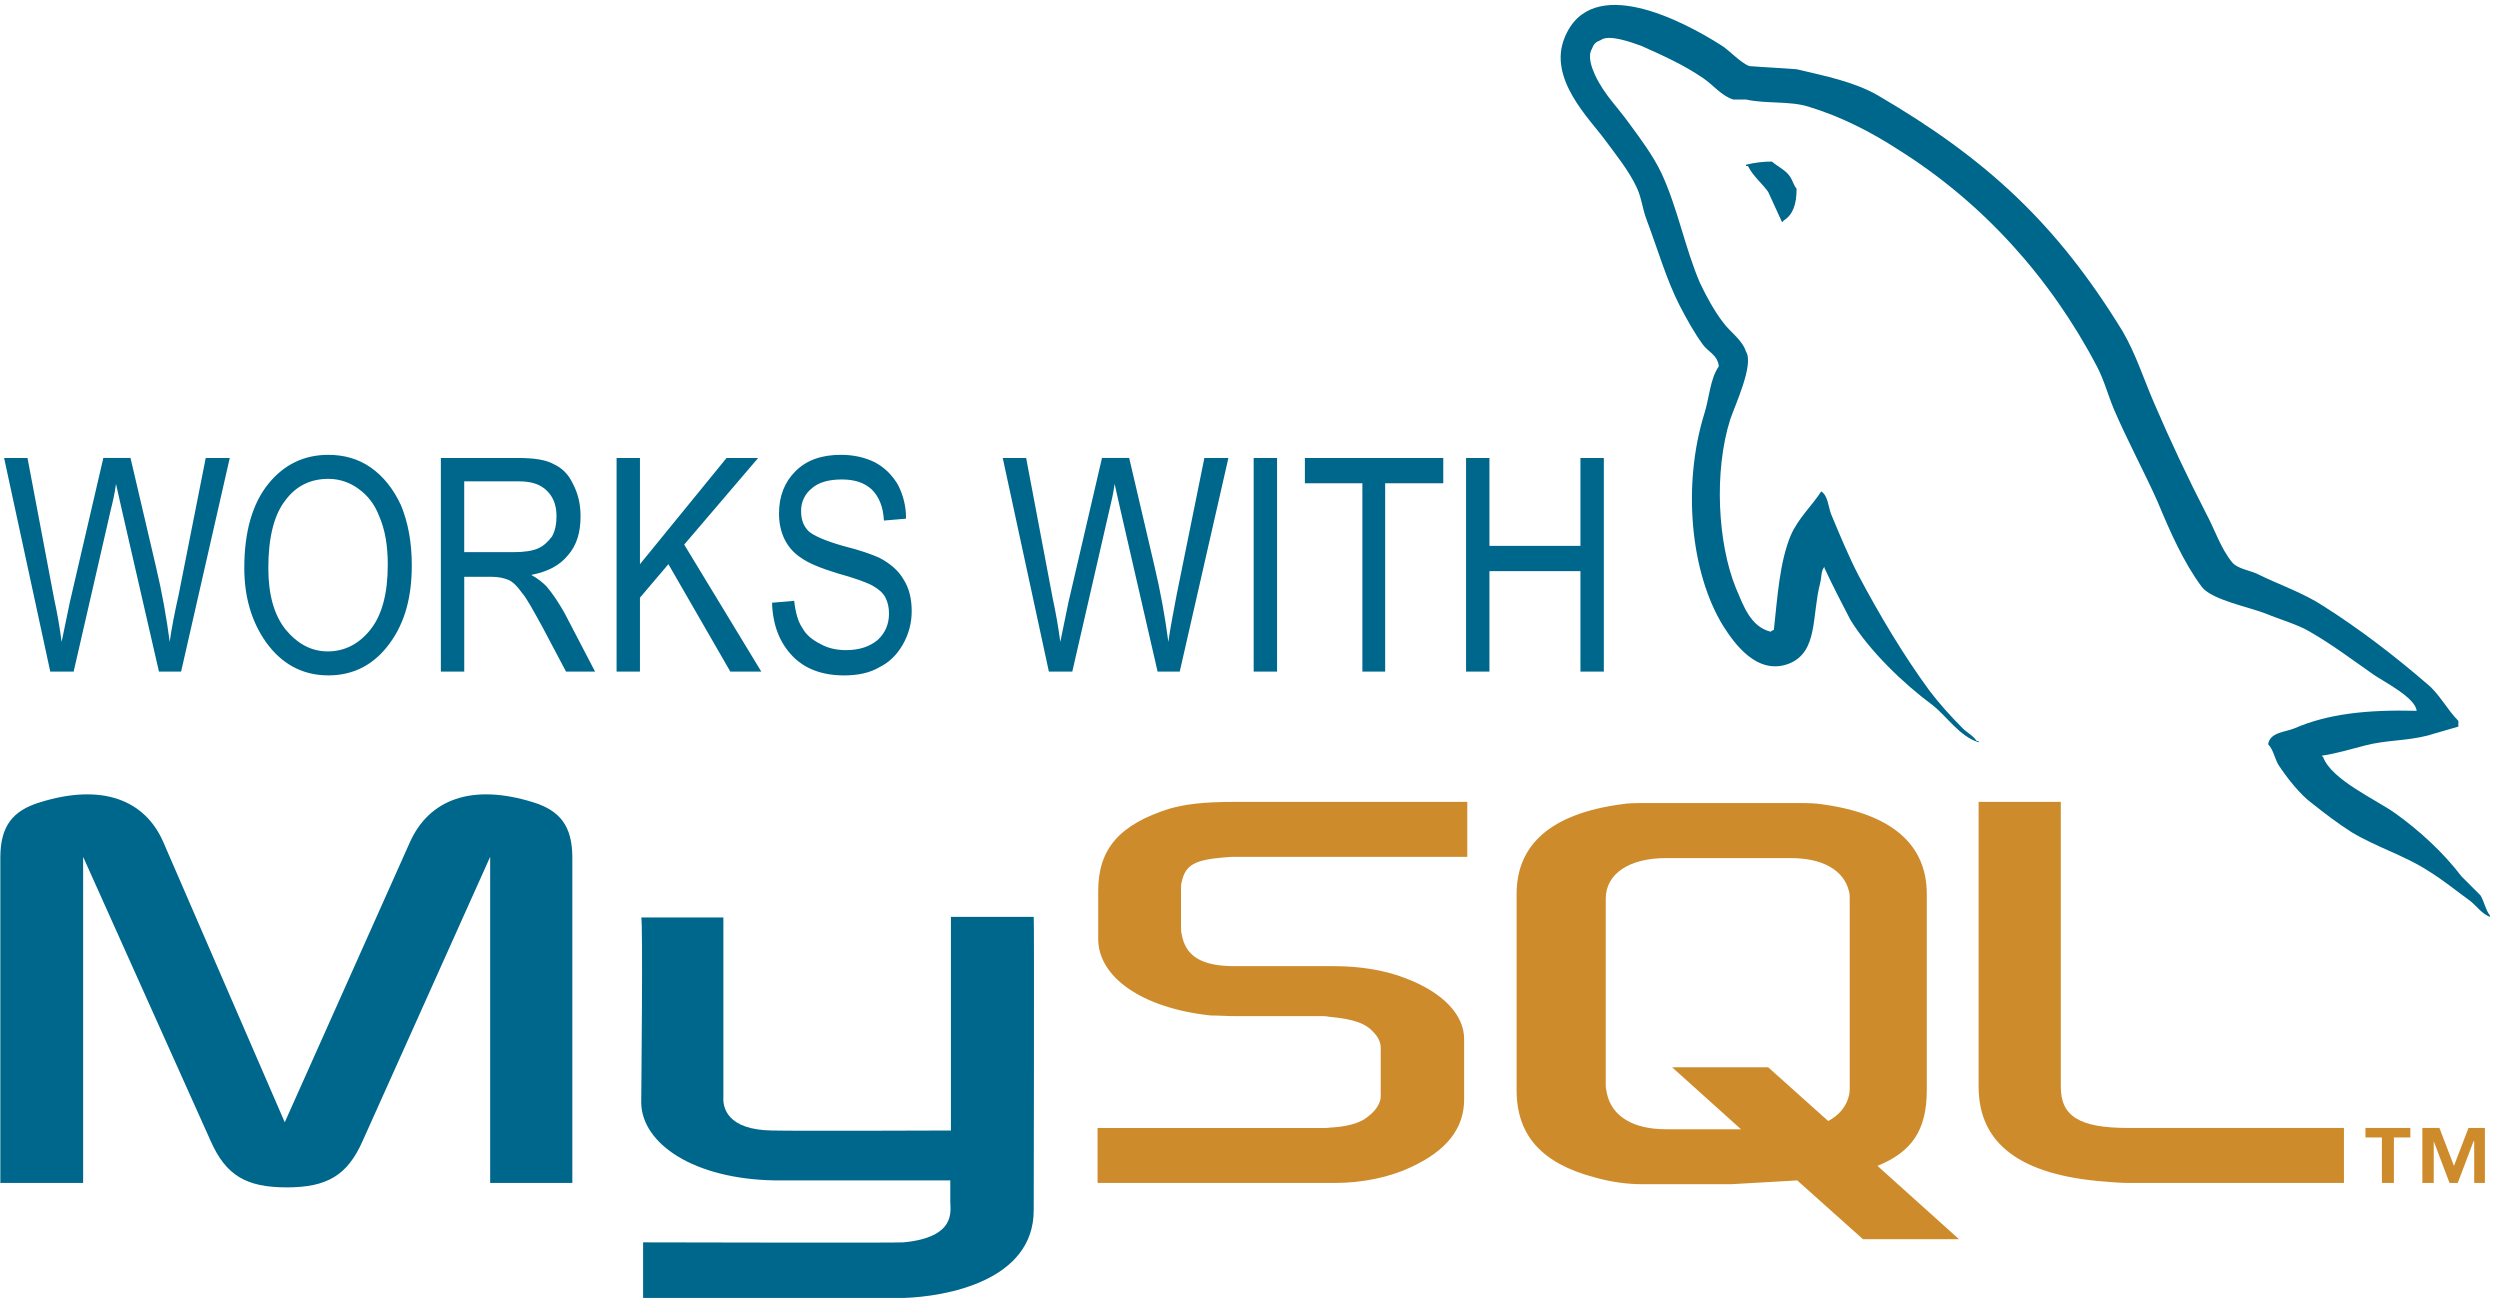
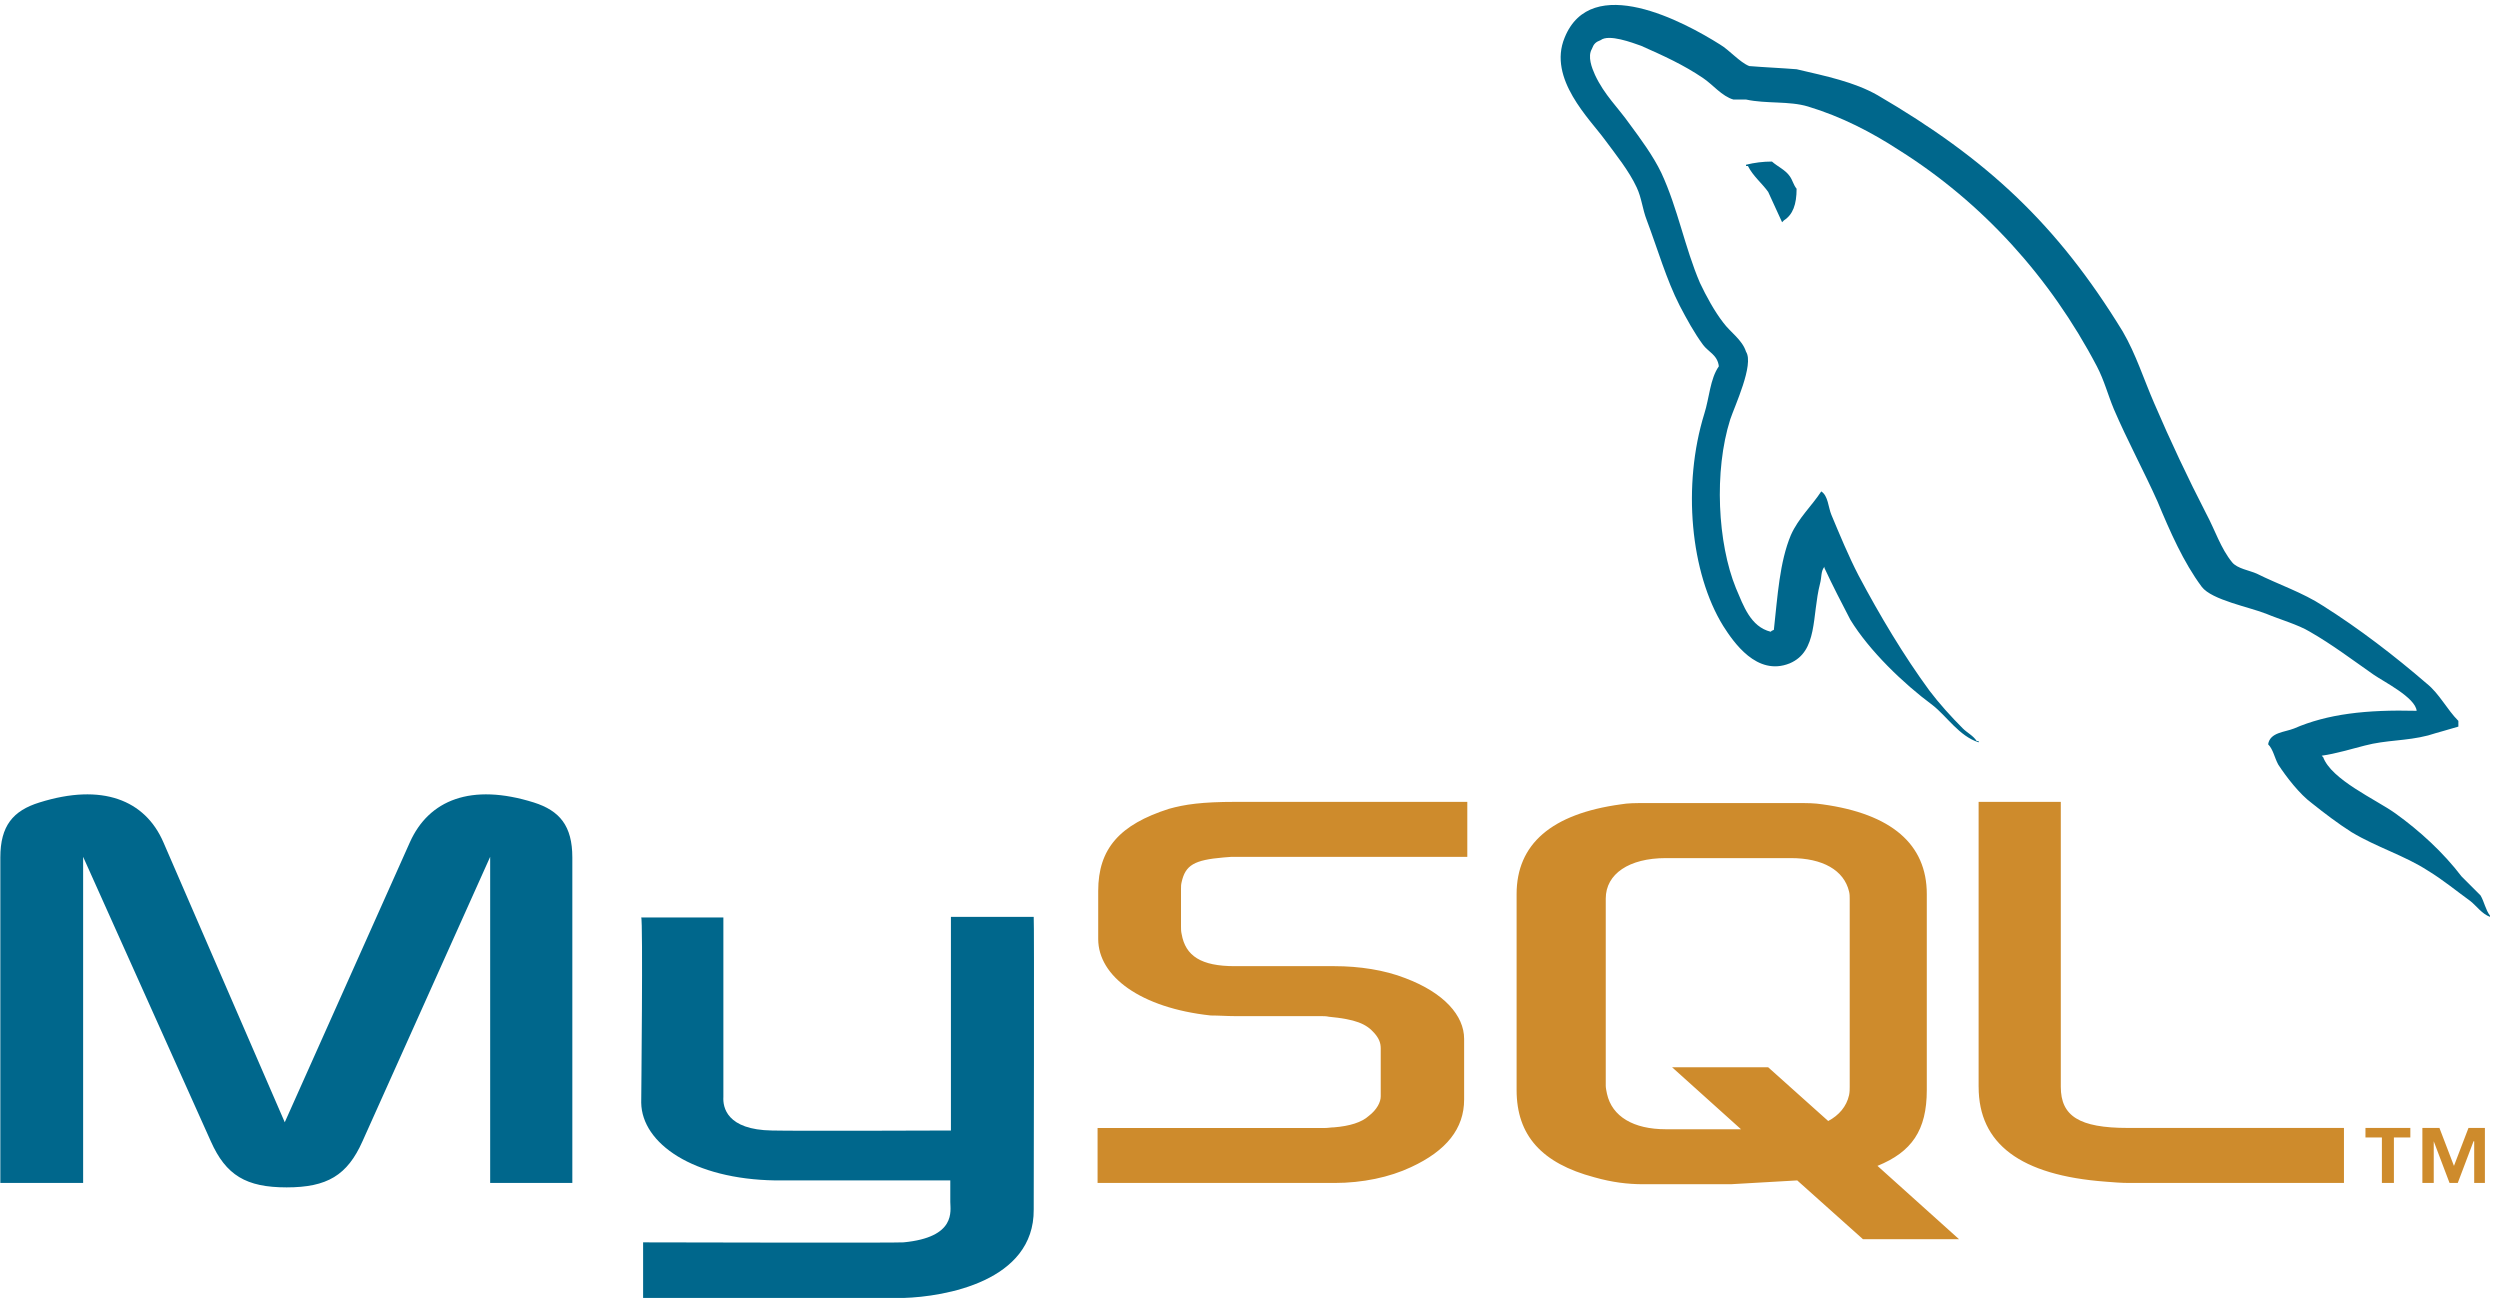
<svg xmlns="http://www.w3.org/2000/svg" width="103px" height="54px" viewBox="0 0 103 54" version="1.1">
  <title>mysql-3</title>
  <g id="Page-1" stroke="none" stroke-width="1" fill="none" fill-rule="evenodd">
    <g id="NonStopWork_Hire-Team" transform="translate(-893, -2252)" fill-rule="nonzero">
      <g id="Group-36" transform="translate(0, 1219)">
        <g id="mysql-3" transform="translate(893, 1033)">
          <path d="M0.013,48.738 L3.425,48.738 L3.425,35.301 L8.685,47.02 C9.309,48.425 10.143,48.92 11.81,48.92 C13.477,48.92 14.31,48.425 14.935,47.02 L20.195,35.301 L20.195,48.738 L23.58,48.738 L23.58,35.327 C23.58,34.025 23.059,33.399 21.991,33.061 C19.413,32.253 17.668,32.957 16.887,34.702 L11.732,46.238 L6.732,34.702 C5.977,32.957 4.206,32.253 1.628,33.061 C0.534,33.399 0.014,34.025 0.014,35.327 L0.014,48.738 L0.013,48.738 L0.013,48.738 Z M26.418,37.8 L29.803,37.8 L29.803,45.196 C29.778,45.612 29.934,46.55 31.809,46.577 C32.746,46.602 39.126,46.577 39.178,46.577 L39.178,37.774 L42.589,37.774 C42.615,37.774 42.589,49.778 42.589,49.831 C42.615,52.799 38.918,53.424 37.225,53.476 L26.496,53.476 L26.496,51.185 C26.496,51.185 37.199,51.211 37.225,51.185 C39.412,50.977 39.152,49.883 39.152,49.519 L39.152,48.633 L31.939,48.633 C28.58,48.581 26.444,47.122 26.418,45.43 C26.418,45.274 26.496,37.879 26.418,37.8 L26.418,37.8 Z M99.566,29.285 C97.483,29.233 95.894,29.415 94.514,30.014 C94.124,30.17 93.525,30.17 93.447,30.665 C93.655,30.873 93.707,31.212 93.863,31.499 C94.202,32.02 94.749,32.722 95.243,33.087 C95.765,33.504 96.311,33.92 96.884,34.285 C97.926,34.91 99.071,35.248 100.034,35.874 C100.634,36.238 101.206,36.708 101.78,37.124 C102.039,37.332 102.248,37.645 102.587,37.775 L102.587,37.723 C102.405,37.489 102.352,37.15 102.196,36.889 L101.415,36.108 C100.66,35.119 99.696,34.233 98.68,33.504 C97.873,32.931 96.05,32.124 95.711,31.187 C95.685,31.16 95.659,31.16 95.659,31.134 C96.232,31.055 96.91,30.848 97.43,30.717 C98.316,30.483 99.123,30.535 100.034,30.301 C100.451,30.17 100.867,30.066 101.285,29.936 L101.285,29.701 C100.816,29.233 100.504,28.582 99.983,28.165 C98.655,27.019 97.196,25.899 95.712,24.962 C94.879,24.415 93.863,24.077 92.978,23.634 C92.691,23.504 92.17,23.426 91.963,23.166 C91.493,22.592 91.259,21.837 90.895,21.16 C90.131,19.675 89.419,18.164 88.76,16.629 C88.317,15.613 88.004,14.598 87.458,13.66 C84.75,9.233 81.859,6.551 77.354,3.921 C76.391,3.374 75.246,3.14 74.021,2.853 C73.37,2.801 72.72,2.775 72.068,2.722 C71.677,2.566 71.261,2.072 70.87,1.837 C69.386,0.9 65.558,-1.158 64.463,1.551 C63.76,3.243 65.505,4.91 66.13,5.77 C66.573,6.368 67.119,7.046 67.432,7.722 C67.64,8.165 67.666,8.608 67.849,9.077 C68.291,10.248 68.656,11.524 69.203,12.592 C69.489,13.139 69.801,13.712 70.166,14.207 C70.374,14.493 70.765,14.623 70.816,15.092 C70.452,15.613 70.426,16.394 70.218,17.045 C69.306,19.988 69.645,23.607 70.999,25.794 C71.416,26.445 72.379,27.877 73.734,27.331 C74.906,26.836 74.645,25.378 74.984,24.05 C75.062,23.763 75.01,23.555 75.166,23.347 L75.166,23.398 C75.504,24.127 75.869,24.831 76.234,25.533 C77.015,26.81 78.421,28.164 79.619,29.049 C80.218,29.517 80.713,30.325 81.52,30.585 L81.52,30.532 L81.442,30.532 C81.286,30.299 81.051,30.194 80.869,30.012 C80.4,29.543 79.88,28.97 79.489,28.449 C78.422,26.991 77.458,25.376 76.573,23.71 C76.155,22.902 75.791,22.017 75.453,21.21 C75.322,20.898 75.322,20.429 75.036,20.246 C74.645,20.845 74.099,21.34 73.785,22.043 C73.317,23.163 73.239,24.543 73.083,25.95 C72.978,26.001 73.004,25.975 72.952,26.028 C72.12,25.819 71.832,24.96 71.52,24.231 C70.766,22.382 70.609,19.413 71.286,17.278 C71.468,16.731 72.276,15.012 71.937,14.492 C71.78,13.997 71.286,13.684 71,13.294 C70.635,12.825 70.296,12.2 70.037,11.653 C69.412,10.195 69.125,8.58 68.447,7.123 C68.109,6.419 67.589,5.716 67.146,5.117 C66.651,4.414 66.104,3.919 65.714,3.086 C65.584,2.799 65.402,2.331 65.584,2.018 C65.662,1.81 65.74,1.731 65.948,1.653 C66.286,1.393 67.25,1.758 67.614,1.887 C68.552,2.304 69.359,2.669 70.166,3.216 C70.557,3.476 70.948,3.97 71.417,4.101 L71.938,4.101 C72.772,4.283 73.708,4.153 74.489,4.388 C75.869,4.804 77.119,5.455 78.24,6.185 C81.677,8.346 84.464,11.419 86.39,15.09 C86.702,15.689 86.833,16.236 87.093,16.861 C87.641,18.138 88.343,19.439 88.89,20.663 C89.411,21.913 89.958,23.163 90.713,24.178 C91.13,24.725 92.692,25.012 93.395,25.298 C93.89,25.506 94.697,25.74 95.166,26.027 C96.077,26.548 96.937,27.199 97.796,27.798 C98.212,28.087 99.513,28.738 99.566,29.285 L99.566,29.285 Z" id="Shape" fill="#00678C" />
          <path d="M73.004,6.656 C72.645,6.656 72.286,6.7 71.937,6.787 L71.937,6.839 L72.015,6.839 C72.223,7.256 72.588,7.542 72.849,7.906 C73.031,8.323 73.24,8.74 73.422,9.156 L73.499,9.078 C73.864,8.844 74.02,8.428 74.02,7.777 C73.89,7.62 73.864,7.438 73.735,7.256 C73.552,6.995 73.24,6.865 73.004,6.656 L73.004,6.656 Z" id="Path" fill="#00678C" />
          <path d="M45.22,48.738 L54.985,48.738 C56.13,48.738 57.25,48.504 58.135,48.086 C59.593,47.411 60.322,46.498 60.322,45.301 L60.322,42.801 C60.322,41.838 59.489,40.901 57.902,40.301 C57.042,39.963 56,39.806 54.985,39.806 L50.87,39.806 C49.49,39.806 48.839,39.389 48.683,38.479 C48.657,38.375 48.657,38.27 48.657,38.166 L48.657,36.63 C48.657,36.526 48.657,36.447 48.683,36.344 C48.839,35.64 49.204,35.432 50.402,35.328 C50.506,35.328 50.636,35.302 50.74,35.302 L60.453,35.302 L60.453,33.037 L50.897,33.037 C49.516,33.037 48.813,33.141 48.162,33.323 C46.131,33.973 45.246,34.963 45.246,36.708 L45.246,38.687 C45.246,40.224 46.99,41.526 49.881,41.838 C50.22,41.838 50.532,41.864 50.87,41.864 L54.386,41.864 C54.516,41.864 54.646,41.864 54.75,41.89 C55.844,41.994 56.287,42.176 56.625,42.566 C56.807,42.775 56.886,42.957 56.886,43.192 L56.886,45.171 C56.886,45.406 56.73,45.719 56.391,45.978 C56.104,46.239 55.609,46.396 54.958,46.447 C54.828,46.447 54.725,46.473 54.593,46.473 L45.22,46.473 L45.22,48.738 Z M81.52,44.779 C81.52,47.123 83.239,48.424 86.754,48.685 C87.067,48.711 87.405,48.738 87.717,48.738 L96.571,48.738 L96.571,46.471 L87.665,46.471 C85.659,46.471 84.905,45.977 84.905,44.779 L84.905,33.036 L81.519,33.036 L81.519,44.779 L81.52,44.779 Z M62.484,44.909 L62.484,36.837 C62.484,34.78 63.916,33.53 66.78,33.139 C67.068,33.087 67.406,33.087 67.692,33.087 L74.149,33.087 C74.462,33.087 74.749,33.087 75.087,33.139 C77.926,33.53 79.384,34.78 79.384,36.837 L79.384,44.909 C79.384,46.577 78.759,47.461 77.352,48.034 L80.712,51.055 L76.754,51.055 L74.046,48.633 L71.311,48.79 L67.692,48.79 C67.067,48.79 66.416,48.712 65.686,48.504 C63.526,47.93 62.484,46.784 62.484,44.909 L62.484,44.909 Z M66.156,44.702 C66.156,44.832 66.182,44.935 66.208,45.067 C66.417,46.003 67.302,46.525 68.629,46.525 L71.729,46.525 L68.891,43.972 L72.849,43.972 L75.322,46.186 C75.766,45.951 76.078,45.587 76.182,45.118 C76.208,44.988 76.208,44.885 76.208,44.78 L76.208,37.02 C76.208,36.941 76.208,36.838 76.182,36.733 C75.973,35.848 75.089,35.354 73.786,35.354 L68.63,35.354 C67.12,35.354 66.157,36.004 66.157,37.02 L66.157,44.702 L66.156,44.702 L66.156,44.702 Z M98.134,48.738 L98.629,48.738 L98.629,46.863 L99.306,46.863 L99.306,46.472 L97.457,46.472 L97.457,46.863 L98.134,46.863 L98.134,48.738 Z M101.936,48.738 L102.378,48.738 L102.378,46.472 L101.701,46.472 L101.103,48.035 L100.505,46.472 L99.802,46.472 L99.802,48.738 L100.27,48.738 L100.27,47.02 L100.921,48.738 L101.26,48.738 L101.91,47.02 L101.937,47.02 L101.937,48.738 L101.936,48.738 Z" id="Shape" fill="#CE8B2C" />
-           <path d="M2.071,27.671 L0.169,18.869 L1.133,18.869 L2.226,24.65 C2.357,25.249 2.461,25.847 2.539,26.446 L2.878,24.806 L4.258,18.868 L5.377,18.868 L6.419,23.321 C6.68,24.415 6.862,25.456 6.992,26.446 C7.07,25.874 7.2,25.222 7.357,24.52 L8.476,18.869 L9.466,18.869 L7.461,27.671 L6.549,27.671 L5.013,20.978 L4.779,19.936 C4.727,20.327 4.649,20.666 4.57,20.978 L3.034,27.671 L2.071,27.671 Z M10.065,23.4 C10.065,21.89 10.404,20.744 11.055,19.936 C11.706,19.129 12.539,18.739 13.529,18.739 C14.153,18.739 14.752,18.895 15.273,19.259 C15.794,19.623 16.21,20.145 16.523,20.822 C16.81,21.524 16.966,22.332 16.966,23.295 C16.966,24.597 16.68,25.639 16.08,26.472 C15.43,27.384 14.57,27.826 13.529,27.826 C12.461,27.826 11.601,27.357 10.951,26.446 C10.351,25.588 10.065,24.572 10.065,23.4 L10.065,23.4 Z M11.055,23.4 C11.055,24.494 11.289,25.327 11.758,25.926 C12.253,26.525 12.825,26.838 13.502,26.838 C14.206,26.838 14.804,26.525 15.273,25.926 C15.742,25.327 15.976,24.442 15.976,23.27 C15.976,22.489 15.873,21.838 15.612,21.24 C15.43,20.771 15.143,20.406 14.778,20.146 C14.418,19.874 13.979,19.727 13.528,19.729 C12.798,19.729 12.2,20.015 11.757,20.614 C11.289,21.213 11.055,22.15 11.055,23.4 L11.055,23.4 Z M18.163,27.671 L18.163,18.869 L21.366,18.869 C22.017,18.869 22.512,18.947 22.825,19.129 C23.163,19.286 23.424,19.546 23.606,19.936 C23.814,20.327 23.919,20.77 23.919,21.264 C23.919,21.942 23.762,22.462 23.398,22.879 C23.059,23.296 22.565,23.556 21.887,23.686 C22.174,23.843 22.356,23.999 22.513,24.155 C22.799,24.493 23.034,24.858 23.268,25.274 L24.517,27.67 L23.32,27.67 L22.356,25.847 C21.966,25.144 21.705,24.649 21.497,24.415 C21.315,24.154 21.132,23.972 20.95,23.893 C20.768,23.815 20.533,23.763 20.221,23.763 L19.127,23.763 L19.127,27.67 L18.163,27.67 L18.163,27.671 L18.163,27.671 Z M19.127,22.749 L21.158,22.749 C21.6,22.749 21.939,22.697 22.173,22.592 C22.408,22.489 22.59,22.306 22.746,22.098 C22.876,21.863 22.928,21.576 22.928,21.264 C22.928,20.822 22.798,20.483 22.538,20.223 C22.277,19.963 21.913,19.832 21.392,19.832 L19.126,19.832 L19.126,22.749 L19.127,22.749 Z M25.403,27.671 L25.403,18.869 L26.366,18.869 L26.366,23.244 L29.934,18.869 L31.236,18.869 L28.189,22.437 L31.366,27.671 L30.09,27.671 L27.538,23.244 L26.366,24.624 L26.366,27.671 L25.403,27.671 L25.403,27.671 Z M31.809,24.832 L32.72,24.754 C32.772,25.223 32.877,25.613 33.059,25.874 C33.215,26.16 33.476,26.369 33.788,26.524 C34.101,26.707 34.465,26.785 34.856,26.785 C35.429,26.785 35.845,26.628 36.158,26.369 C36.47,26.082 36.627,25.717 36.627,25.275 C36.627,25.015 36.575,24.806 36.47,24.598 C36.366,24.416 36.184,24.259 35.949,24.129 C35.715,23.999 35.22,23.817 34.465,23.609 C33.788,23.4 33.293,23.192 33.006,22.983 C32.716,22.798 32.482,22.537 32.329,22.228 C32.173,21.915 32.095,21.551 32.095,21.161 C32.095,20.431 32.329,19.859 32.772,19.416 C33.24,18.947 33.866,18.739 34.646,18.739 C35.167,18.739 35.636,18.843 36.052,19.051 C36.443,19.259 36.756,19.572 36.99,19.963 C37.217,20.396 37.334,20.879 37.328,21.369 L36.417,21.447 C36.39,20.874 36.208,20.458 35.922,20.171 C35.609,19.884 35.218,19.754 34.672,19.754 C34.125,19.754 33.709,19.884 33.448,20.119 C33.161,20.345 32.997,20.692 33.005,21.056 C33.005,21.421 33.11,21.681 33.318,21.89 C33.526,22.072 33.995,22.28 34.724,22.489 C35.453,22.671 35.948,22.853 36.235,22.983 C36.677,23.218 37.015,23.504 37.224,23.869 C37.458,24.234 37.562,24.676 37.562,25.171 C37.565,25.655 37.439,26.131 37.198,26.551 C36.963,26.967 36.651,27.28 36.234,27.488 C35.843,27.722 35.349,27.827 34.775,27.827 C33.89,27.827 33.161,27.566 32.64,27.019 C32.12,26.472 31.834,25.744 31.809,24.832 L31.809,24.832 Z M43.214,27.671 L41.313,18.869 L42.277,18.869 L43.371,24.65 C43.501,25.249 43.605,25.847 43.684,26.446 L44.022,24.806 L45.402,18.868 L46.522,18.868 L47.563,23.321 C47.808,24.352 47.999,25.395 48.136,26.446 C48.214,25.874 48.344,25.222 48.475,24.52 L49.62,18.869 L50.61,18.869 L48.605,27.671 L47.693,27.671 L46.156,20.978 L45.922,19.936 C45.87,20.327 45.792,20.666 45.714,20.978 L44.178,27.671 L43.214,27.671 Z M51.651,27.671 L51.651,18.869 L52.615,18.869 L52.615,27.671 L51.651,27.671 Z M56.13,27.671 L56.13,19.911 L53.761,19.911 L53.761,18.869 L59.463,18.869 L59.463,19.911 L57.069,19.911 L57.069,27.671 L56.13,27.671 Z M60.402,27.671 L60.402,18.869 L61.365,18.869 L61.365,22.489 L65.114,22.489 L65.114,18.869 L66.078,18.869 L66.078,27.671 L65.114,27.671 L65.114,23.53 L61.365,23.53 L61.365,27.671 L60.402,27.671 Z" id="Shape" fill="#00678C" />
        </g>
      </g>
    </g>
  </g>
</svg>